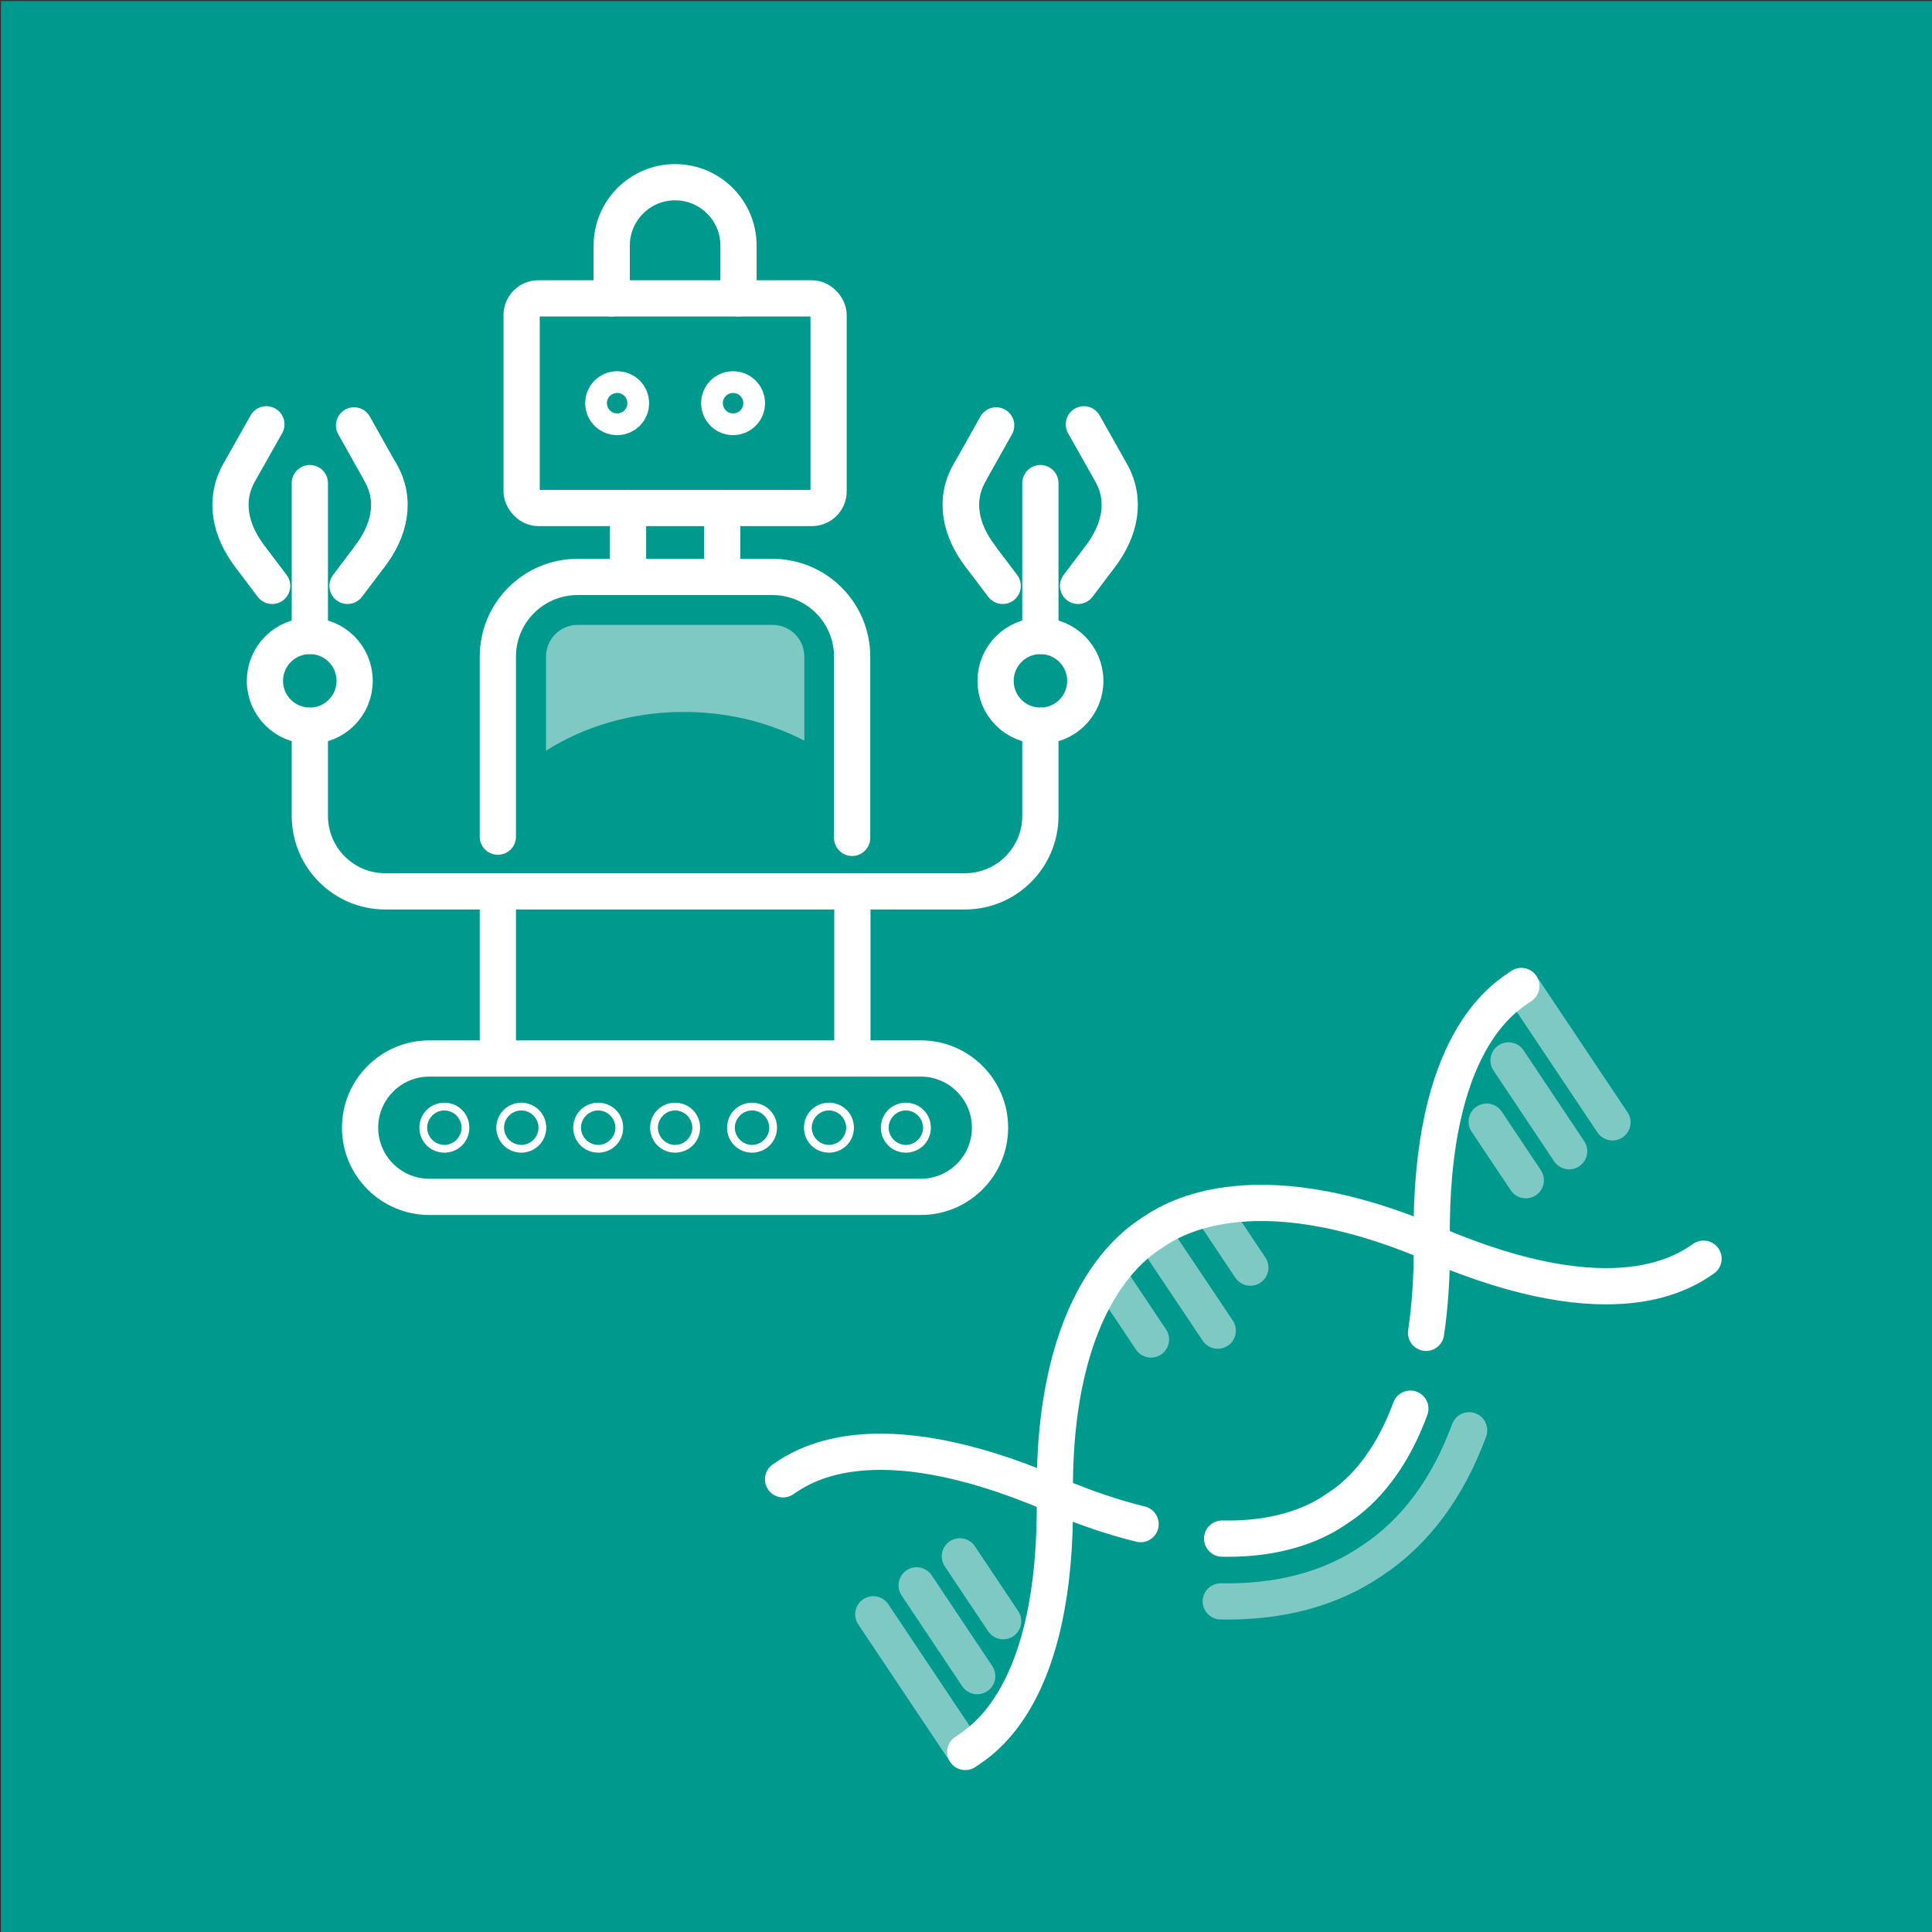
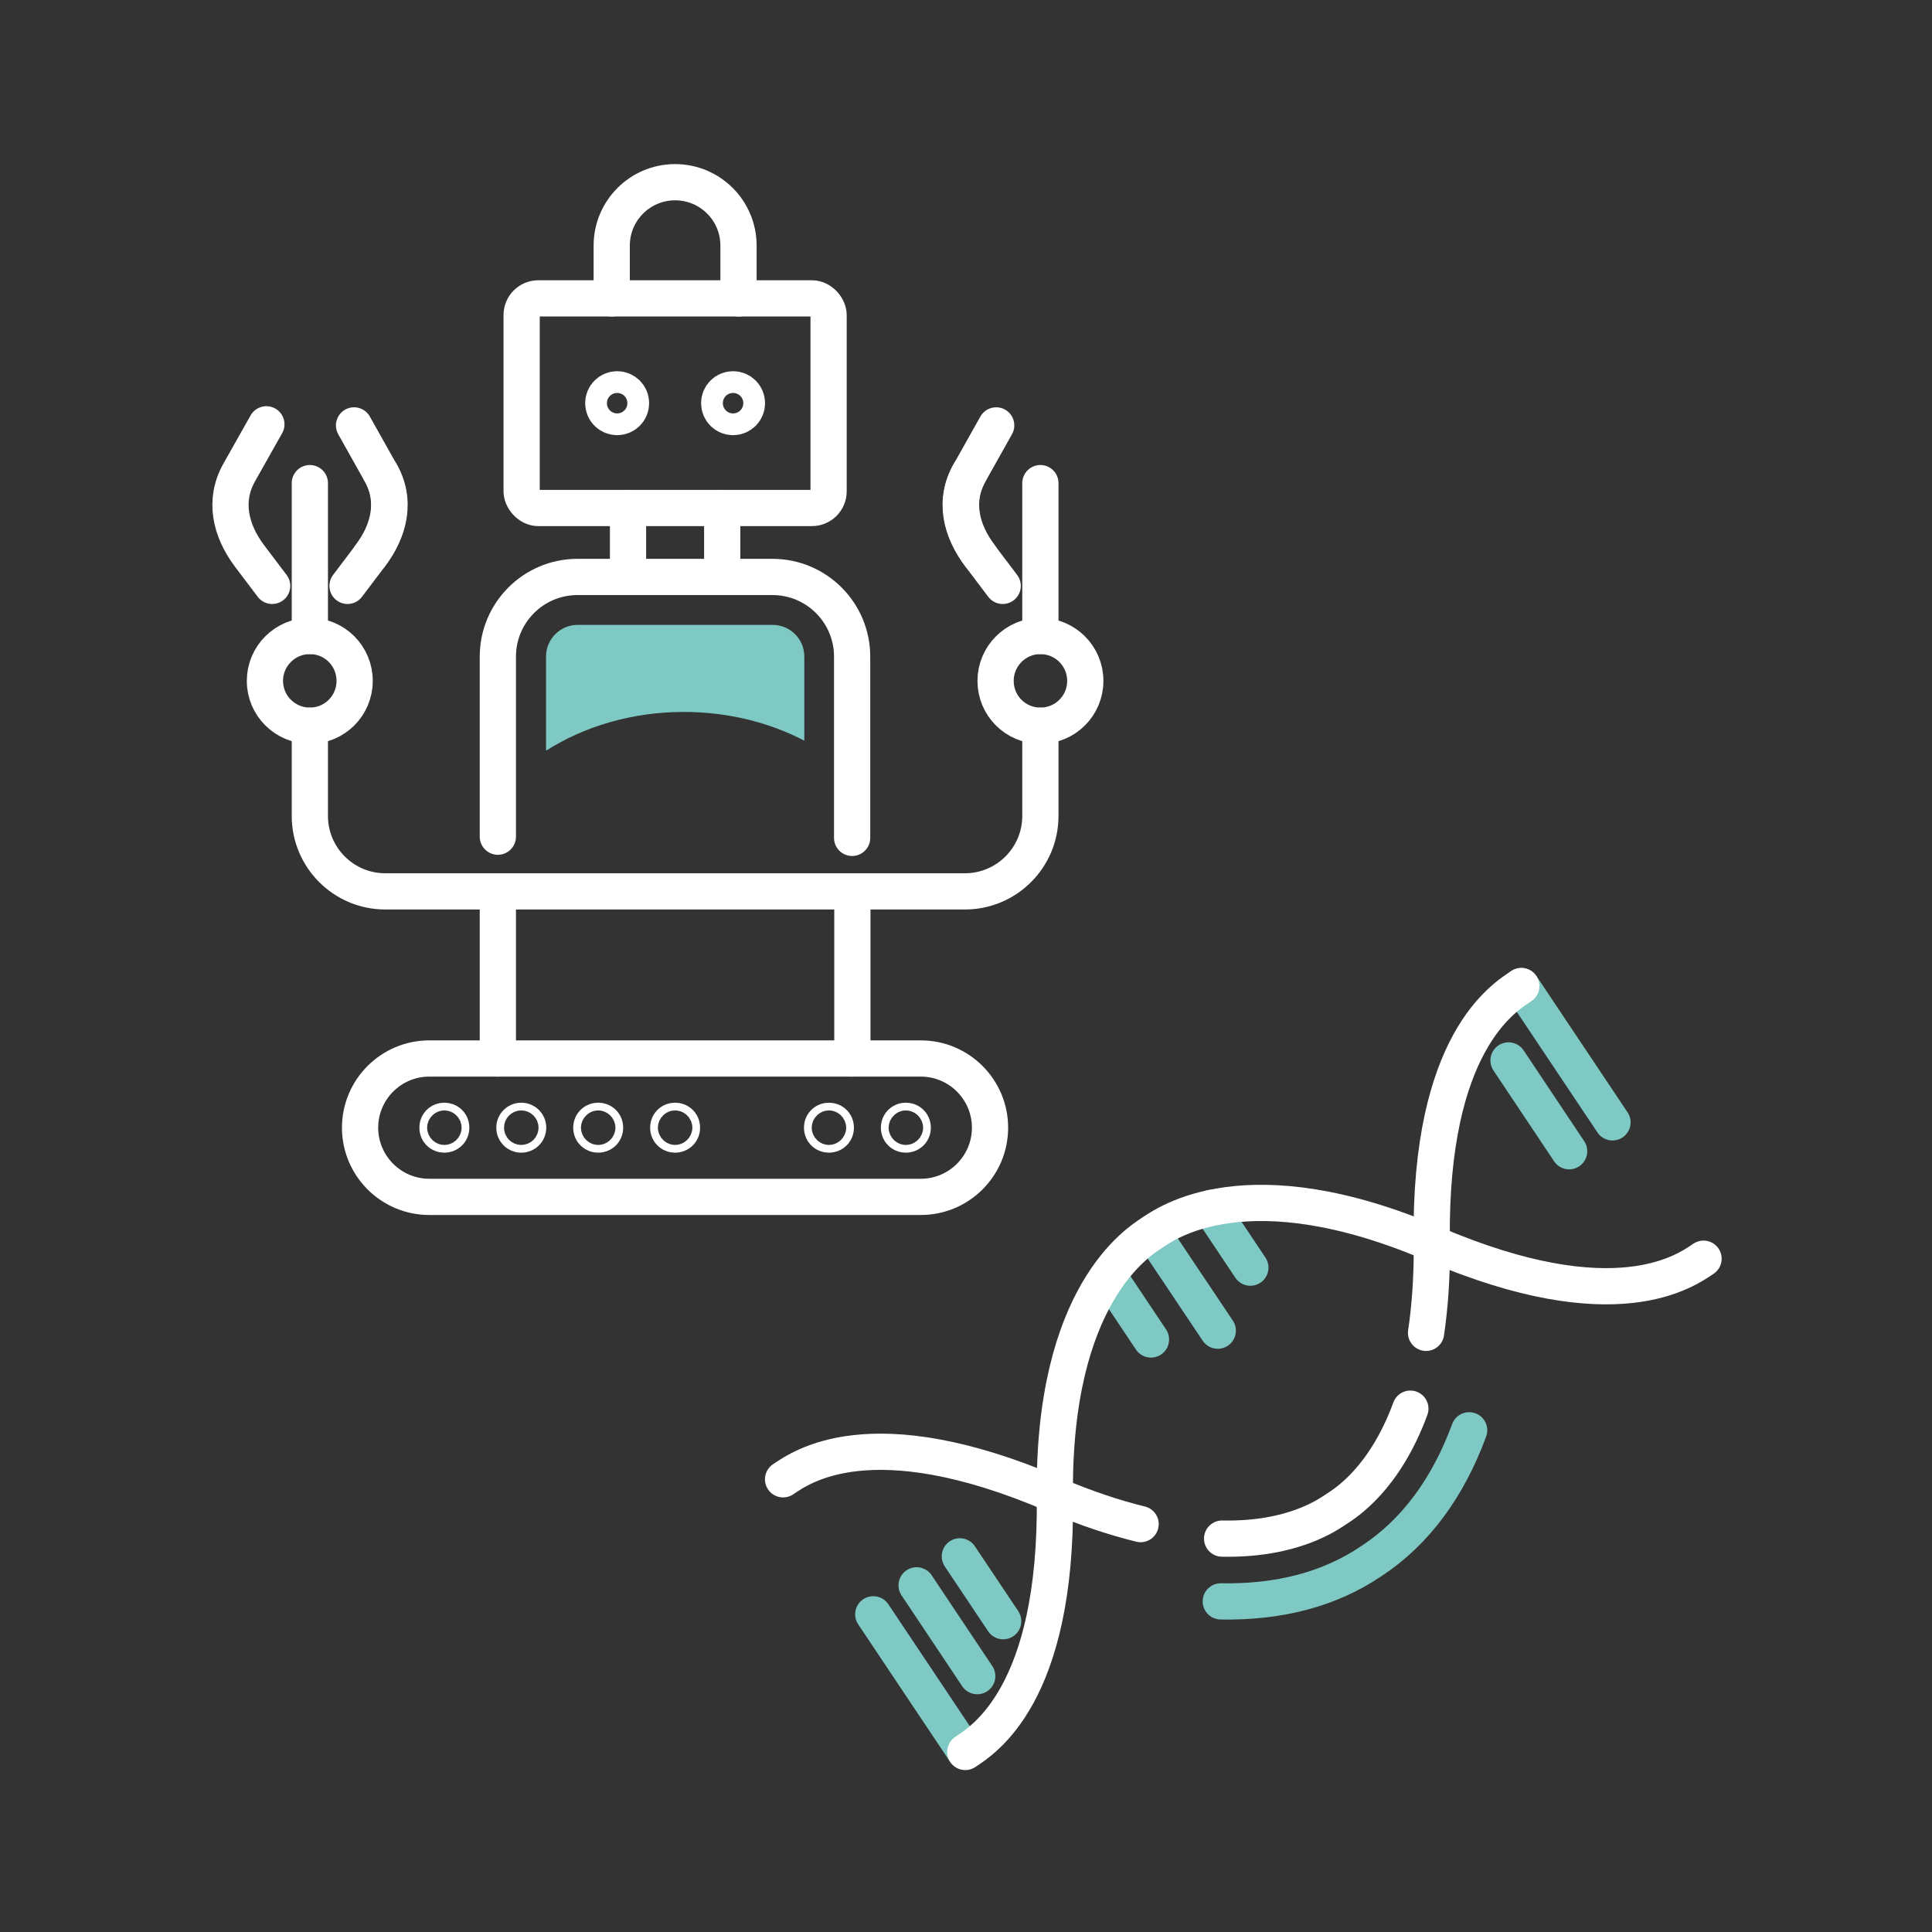
<svg xmlns="http://www.w3.org/2000/svg" id="Ebene_1" data-name="Ebene 1" viewBox="0 0 160 160">
  <rect x="0" y="0" width="160" height="160" fill="#333333" stroke="none" />
  <defs>
    <style>
      .cls-1, .cls-2, .cls-3, .cls-4, .cls-5, .cls-6 {
        fill: none;
        stroke-linecap: round;
      }

      .cls-1, .cls-2, .cls-3, .cls-6 {
        stroke-width: 3px;
      }

      .cls-1, .cls-3, .cls-4, .cls-5 {
        stroke: #fff;
      }

      .cls-1, .cls-5, .cls-6 {
        stroke-linejoin: round;
      }

      .cls-2, .cls-3, .cls-4 {
        stroke-miterlimit: 10;
      }

      .cls-2, .cls-6 {
        stroke: #7fc9c4;
      }

      .cls-7 {
        fill: #00998d;
      }

      .cls-8 {
        fill: #7fc9c4;
      }

      .cls-4, .cls-5 {
        stroke-width: 3.5px;
      }
    </style>
  </defs>
-   <rect class="cls-7" x=".08" y=".09" width="160" height="160" />
  <path class="cls-3" d="M87.2,123.73c-15.11-6.46-20.89-2.19-22.35-1.22" />
  <path class="cls-3" d="M118.58,102.94c.02,2.82-.16,5.28-.48,7.44" />
  <path class="cls-3" d="M94.46,126.22c-2.13-.52-4.49-1.3-7.11-2.41" />
  <path class="cls-2" d="M121.67,118.45c-1.77,4.8-4.47,8.43-8.02,10.78l-.06.04-.06.04c-3.39,2.29-7.57,3.4-12.43,3.31" />
  <path class="cls-3" d="M101.21,127.42c5.87.12,8.79-2,9.5-2.47s3.95-2.46,6.09-8.29" />
  <line class="cls-2" x1="125.99" y1="81.66" x2="133.54" y2="92.95" />
  <line class="cls-2" x1="124.93" y1="87.82" x2="129.95" y2="95.34" />
-   <line class="cls-2" x1="123.12" y1="92.89" x2="126.36" y2="97.74" />
  <line class="cls-2" x1="79.86" y1="144.97" x2="72.32" y2="133.69" />
  <line class="cls-2" x1="80.93" y1="138.81" x2="75.91" y2="131.29" />
  <line class="cls-2" x1="83.08" y1="134.26" x2="79.49" y2="128.89" />
  <line class="cls-6" x1="95.42" y1="102.09" x2="100.85" y2="110.2" />
  <line class="cls-6" x1="100.25" y1="100.04" x2="103.55" y2="104.98" />
  <line class="cls-6" x1="91.81" y1="105.68" x2="95.32" y2="110.93" />
  <rect class="cls-3" x="43.2" y="24.71" width="25.42" height="17.36" rx="1.38" ry="1.38" />
  <path class="cls-3" d="M50.66,24.71v-4.37c0-2.9,2.35-5.25,5.25-5.25h0c2.9,0,5.25,2.35,5.25,5.25v4.37" />
  <line class="cls-3" x1="59.81" y1="42.07" x2="59.81" y2="47.57" />
  <line class="cls-3" x1="52.01" y1="47.57" x2="52.01" y2="42.07" />
  <line class="cls-3" x1="41.23" y1="87.66" x2="41.23" y2="73.82" />
  <line class="cls-3" x1="70.59" y1="73.82" x2="70.59" y2="87.66" />
  <path class="cls-3" d="M41.23,69.29v-14.91c0-3.65,2.96-6.6,6.6-6.6h16.14c3.65,0,6.6,2.96,6.6,6.6v15.01" />
  <circle class="cls-4" cx="51.11" cy="33.39" r=".9" />
  <circle class="cls-4" cx="60.71" cy="33.39" r=".9" />
  <g>
    <g>
      <path class="cls-1" d="M28.78,48.52l1.86-2.46c1.6-2.12,2.18-4.61.87-6.93l-2.19-3.9" />
      <path class="cls-1" d="M22.54,48.52l-1.86-2.46c-1.6-2.12-2.18-4.61-.87-6.93l2.25-3.99" />
      <path class="cls-1" d="M30.64,46.05c1.64-2.13,2.22-4.62.87-6.93" />
    </g>
    <line class="cls-1" x1="25.66" y1="52.67" x2="25.66" y2="40.01" />
  </g>
  <g>
    <g>
      <path class="cls-1" d="M83.04,48.52l-1.86-2.46c-1.6-2.12-2.18-4.61-.87-6.93l2.19-3.9" />
-       <path class="cls-1" d="M89.28,48.52l1.86-2.46c1.6-2.12,2.18-4.61.87-6.93l-2.25-3.99" />
      <path class="cls-1" d="M81.18,46.05c-1.64-2.13-2.22-4.62-.87-6.93" />
    </g>
    <line class="cls-1" x1="86.16" y1="52.67" x2="86.16" y2="40.01" />
  </g>
  <path class="cls-1" d="M35.55,87.66h40.71c3.16,0,5.73,2.57,5.73,5.73h0c0,3.16-2.57,5.73-5.73,5.73h-40.71c-3.16,0-5.73-2.57-5.73-5.73h0c0-3.16,2.57-5.73,5.73-5.73Z" />
  <circle class="cls-5" cx="75.02" cy="93.39" r=".32" />
  <circle class="cls-5" cx="68.65" cy="93.39" r=".32" />
-   <circle class="cls-5" cx="62.28" cy="93.39" r=".32" />
  <circle class="cls-5" cx="55.91" cy="93.39" r=".32" />
  <circle class="cls-5" cx="49.54" cy="93.39" r=".32" />
  <path class="cls-5" d="M43.49,93.39c0,.18-.14.32-.32.32s-.32-.14-.32-.32.14-.32.32-.32.32.14.32.32Z" />
  <circle class="cls-5" cx="36.8" cy="93.39" r=".32" />
  <path class="cls-1" d="M89.88,56.39c0,2.05-1.66,3.71-3.72,3.71s-3.71-1.66-3.71-3.71,1.66-3.72,3.71-3.72,3.72,1.66,3.72,3.72Z" />
  <path class="cls-1" d="M29.37,56.39c0,2.05-1.66,3.71-3.71,3.71s-3.72-1.66-3.72-3.71,1.66-3.72,3.72-3.72,3.71,1.66,3.71,3.72Z" />
  <path class="cls-1" d="M25.66,60.1v7.47c0,3.45,2.8,6.25,6.25,6.25h48c3.45,0,6.25-2.8,6.25-6.25v-7.47" />
  <path class="cls-8" d="M63.98,51.75h-16.14c-1.45,0-2.62,1.18-2.62,2.62v7.8c3.14-2,7.1-3.21,11.41-3.21,3.68,0,7.11.88,9.98,2.38v-6.97c0-1.45-1.18-2.62-2.62-2.62Z" />
  <path class="cls-3" d="M141.08,104.24c-1.45.97-7.24,5.24-22.35-1.22-15.44-6.61-22.18-1.68-23.31-.93s-8.26,5.1-8.06,21.89c.19,16.43-5.97,20.14-7.42,21.11" />
  <path class="cls-3" d="M125.99,81.66c-1.45.97-7.61,4.68-7.42,21.11" />
</svg>